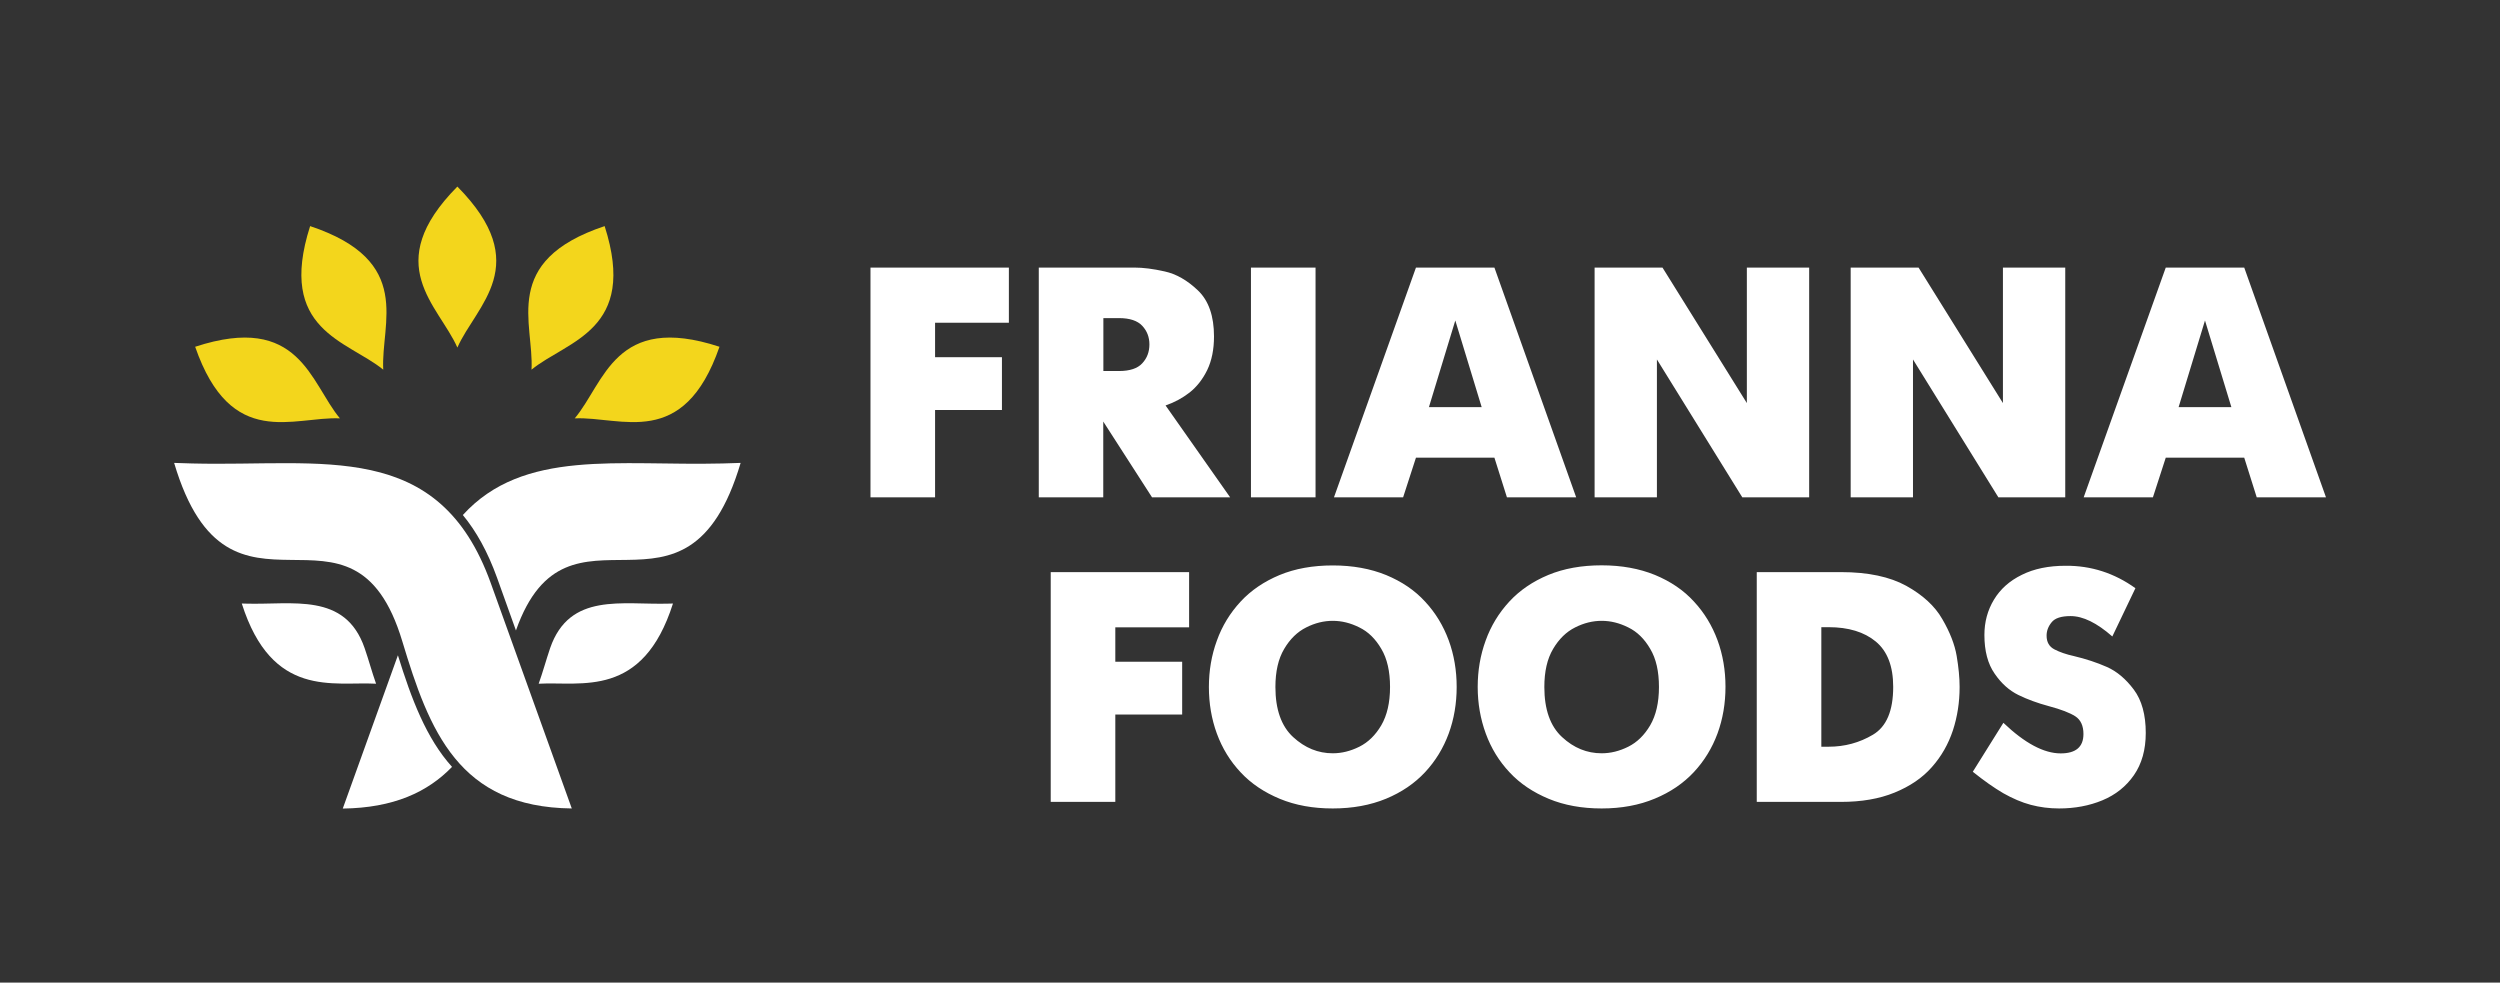
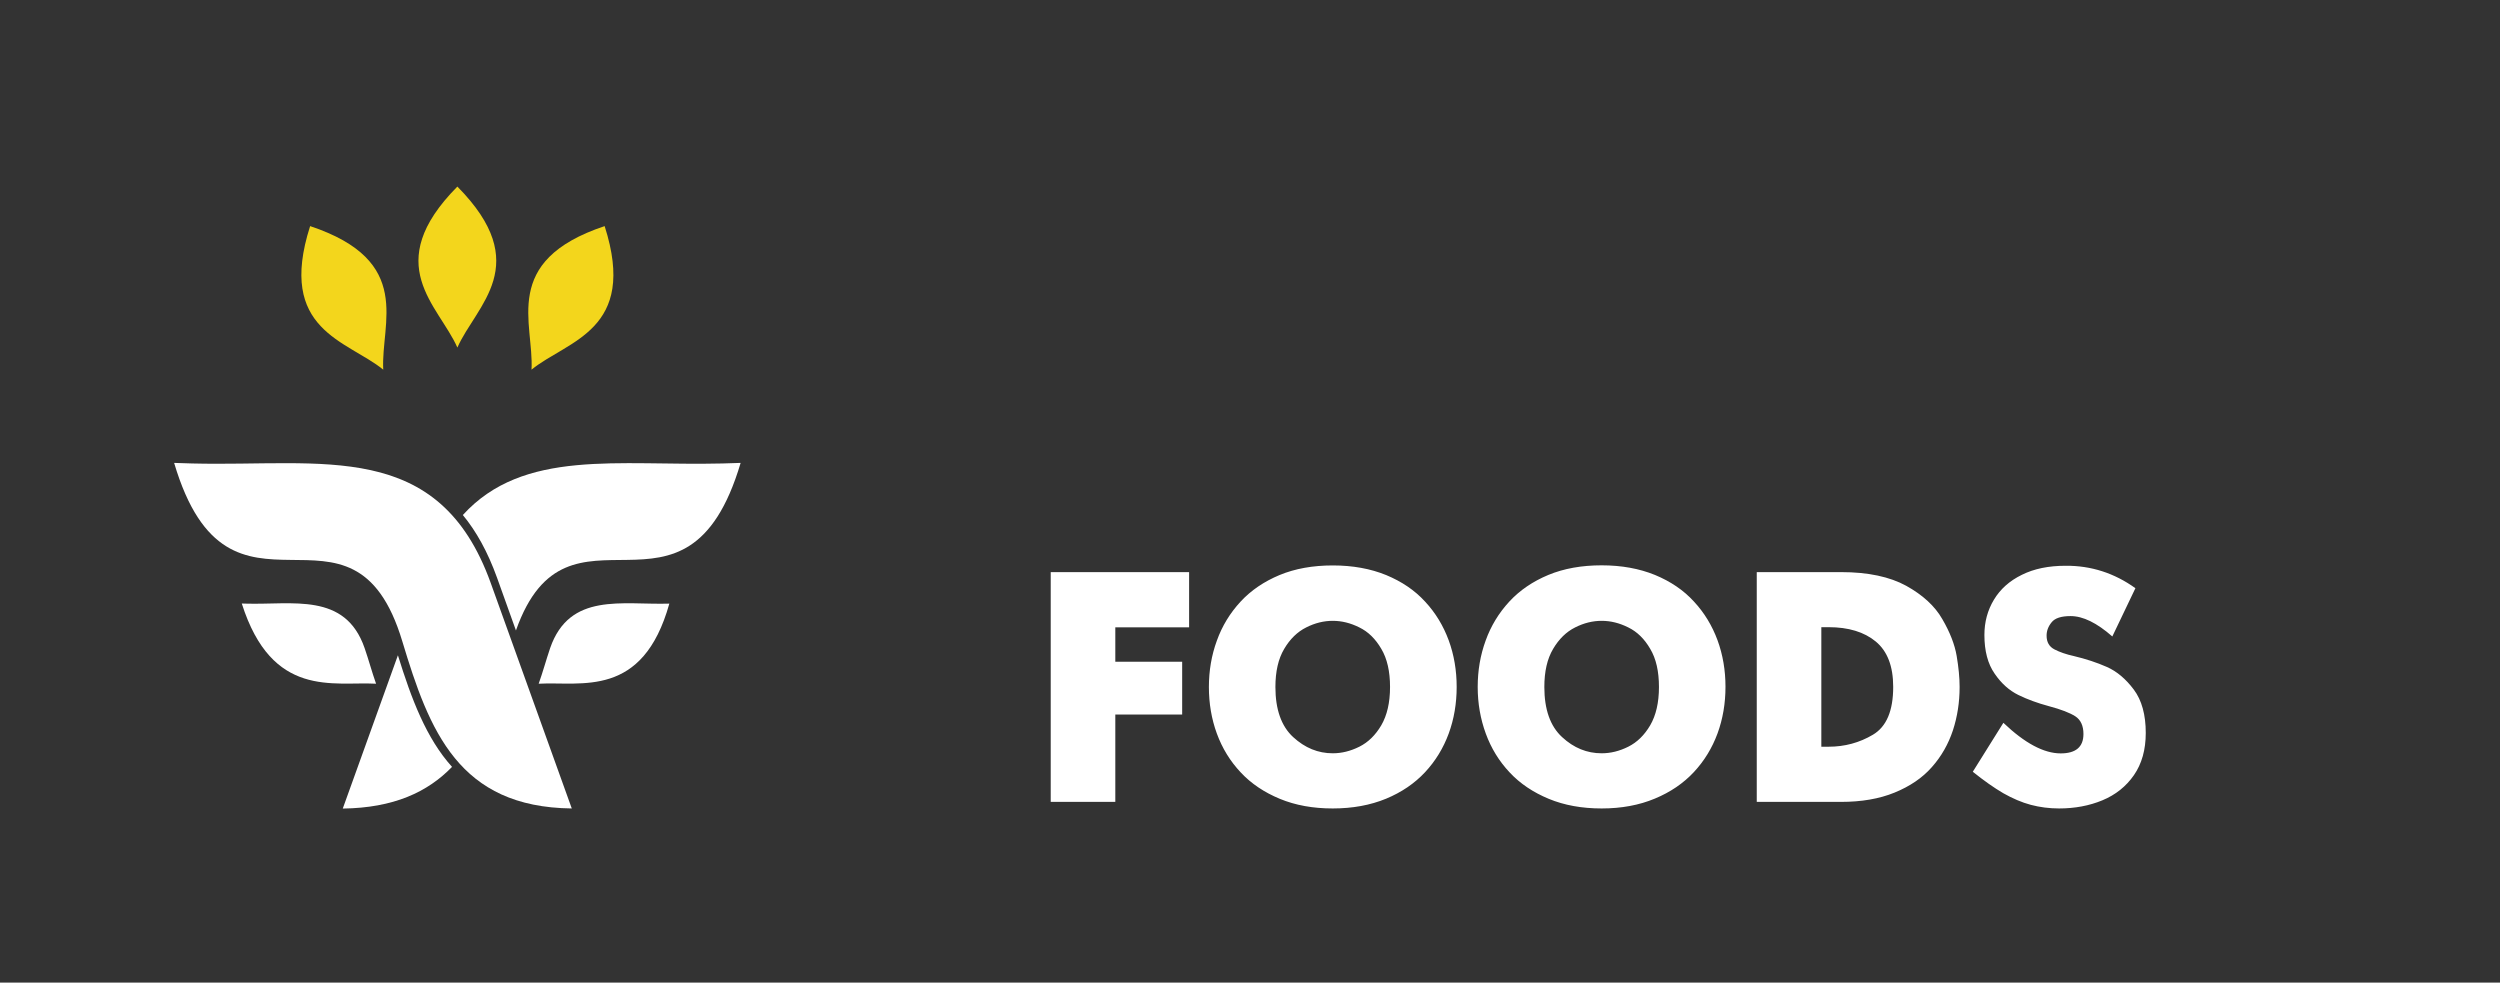
<svg xmlns="http://www.w3.org/2000/svg" width="201" height="79" viewBox="0 0 201 79" fill="none">
  <rect x="0" y="0" width="201" height="79" fill="#333333" stroke="none" />
  <g clip-path="url(#clip0_96_2014)">
-     <path fill-rule="evenodd" clip-rule="evenodd" d="M53.815 48.531C54.007 48.522 54.107 48.522 54.107 48.522C51.675 56.182 46.738 54.78 43.31 54.971C43.639 54.051 43.904 53.076 44.233 52.102C45.797 47.593 50.03 48.649 53.815 48.531Z" fill="white" />
+     <path fill-rule="evenodd" clip-rule="evenodd" d="M53.815 48.531C51.675 56.182 46.738 54.78 43.31 54.971C43.639 54.051 43.904 53.076 44.233 52.102C45.797 47.593 50.03 48.649 53.815 48.531Z" fill="white" />
    <path fill-rule="evenodd" clip-rule="evenodd" d="M58.093 37.263C58.998 37.235 59.547 37.217 59.547 37.217C55.195 51.901 45.669 38.839 41.482 50.689L39.964 46.454C39.205 44.349 38.282 42.701 37.212 41.407C42.085 36.051 49.719 37.472 58.093 37.263ZM36.344 61.657C34.378 63.688 31.654 64.954 27.558 65.009L31.992 52.684C33.071 56.173 34.269 59.361 36.344 61.657Z" fill="white" />
    <path fill-rule="evenodd" clip-rule="evenodd" d="M19.732 48.531C19.54 48.522 19.439 48.522 19.439 48.522C21.871 56.182 26.808 54.78 30.236 54.971C29.907 54.051 29.651 53.076 29.313 52.102C27.75 47.593 23.517 48.649 19.732 48.531Z" fill="white" />
    <path fill-rule="evenodd" clip-rule="evenodd" d="M15.454 37.263C14.539 37.235 14 37.217 14 37.217C18.461 52.247 28.335 38.201 32.349 51.573C34.515 58.769 36.883 64.9 45.971 65L39.461 46.891C35.274 35.231 25.94 37.527 15.454 37.263Z" fill="white" />
-     <path d="M69.987 39.986V21.513H81.114V25.949H75.18V28.718H80.556V32.963H75.18V39.986H69.987ZM83.518 39.986V21.513H91.198C91.901 21.513 92.715 21.613 93.638 21.823C94.562 22.023 95.458 22.533 96.317 23.353C97.177 24.173 97.606 25.412 97.606 27.051C97.606 28.099 97.423 29.001 97.058 29.757C96.692 30.504 96.217 31.105 95.641 31.56C95.065 32.007 94.425 32.353 93.712 32.599L98.904 39.986H92.624L88.702 33.892V39.986H83.518ZM88.711 29.83H89.972C90.841 29.83 91.463 29.62 91.837 29.21C92.221 28.8 92.413 28.29 92.413 27.689C92.413 27.106 92.221 26.605 91.837 26.195C91.454 25.785 90.832 25.576 89.972 25.576H88.711V29.83ZM100.577 39.986V21.513H105.77V39.986H100.577ZM107.251 39.986L113.843 21.513H120.151L126.725 39.986H121.157L120.151 36.798H113.843L112.81 39.986H107.251ZM117.006 25.767L114.885 32.735H119.127L117.006 25.767ZM128.206 39.986V21.513H133.664L140.447 32.407V21.513H145.457V39.986H140.081L133.216 28.9V39.986H128.206ZM148.794 39.986V21.513H154.252L161.036 32.407V21.513H166.046V39.986H160.67L153.804 28.9V39.986H148.794ZM167.527 39.986L174.127 21.513H180.436L187.009 39.986H181.441L180.436 36.798H174.127L173.094 39.986H167.527ZM177.281 25.767L175.16 32.735H179.403L177.281 25.767Z" fill="white" />
    <path d="M84.478 64.472V45.998H95.604V50.435H89.671V53.204H95.046V57.449H89.671V64.472H84.478ZM107.151 65C105.569 65 104.152 64.745 102.9 64.226C101.647 63.707 100.596 63.005 99.755 62.103C98.905 61.202 98.265 60.154 97.835 58.979C97.405 57.804 97.195 56.556 97.195 55.235C97.195 53.923 97.405 52.685 97.835 51.51C98.255 50.334 98.895 49.287 99.737 48.376C100.578 47.465 101.629 46.755 102.872 46.235C104.125 45.716 105.551 45.461 107.16 45.461C108.769 45.461 110.195 45.725 111.448 46.235C112.7 46.755 113.743 47.456 114.575 48.367C115.416 49.269 116.046 50.316 116.476 51.482C116.906 52.657 117.116 53.905 117.116 55.226C117.116 56.556 116.906 57.804 116.476 58.979C116.046 60.145 115.416 61.183 114.575 62.085C113.733 62.987 112.691 63.697 111.439 64.217C110.177 64.736 108.751 65 107.151 65ZM107.151 60.564C107.873 60.564 108.577 60.391 109.29 60.036C110.003 59.68 110.588 59.106 111.055 58.314C111.521 57.512 111.759 56.483 111.759 55.235C111.759 53.987 111.53 52.958 111.055 52.165C110.588 51.364 110.003 50.79 109.29 50.444C108.577 50.088 107.873 49.915 107.151 49.915C106.438 49.915 105.725 50.088 105.021 50.444C104.308 50.799 103.713 51.382 103.247 52.174C102.772 52.976 102.543 53.996 102.543 55.235C102.543 57.039 103.019 58.387 103.969 59.261C104.92 60.136 105.981 60.564 107.151 60.564ZM128.773 65C127.191 65 125.774 64.745 124.521 64.226C123.269 63.707 122.217 63.005 121.376 62.103C120.526 61.202 119.886 60.154 119.457 58.979C119.027 57.804 118.807 56.556 118.807 55.226C118.807 53.914 119.018 52.675 119.447 51.5C119.868 50.325 120.508 49.278 121.349 48.367C122.19 47.456 123.241 46.745 124.485 46.226C125.737 45.707 127.163 45.452 128.773 45.452C130.382 45.452 131.808 45.716 133.06 46.226C134.313 46.745 135.355 47.447 136.187 48.358C137.028 49.26 137.659 50.307 138.089 51.473C138.518 52.648 138.729 53.896 138.729 55.217C138.729 56.547 138.518 57.795 138.089 58.97C137.659 60.136 137.028 61.174 136.187 62.076C135.346 62.978 134.304 63.688 133.051 64.208C131.79 64.736 130.363 65 128.773 65ZM128.773 60.564C129.495 60.564 130.199 60.391 130.912 60.036C131.625 59.68 132.21 59.106 132.676 58.314C133.143 57.512 133.38 56.483 133.38 55.235C133.38 53.987 133.152 52.958 132.676 52.165C132.21 51.364 131.625 50.79 130.912 50.444C130.199 50.088 129.495 49.915 128.773 49.915C128.059 49.915 127.346 50.088 126.642 50.444C125.929 50.799 125.335 51.382 124.869 52.174C124.393 52.976 124.165 53.996 124.165 55.235C124.165 57.039 124.64 58.387 125.591 59.261C126.533 60.136 127.593 60.564 128.773 60.564ZM141.243 64.472V45.998H148.026C150.193 45.998 151.939 46.372 153.265 47.101C154.59 47.839 155.56 48.722 156.163 49.779C156.775 50.826 157.159 51.819 157.315 52.73C157.47 53.65 157.553 54.479 157.553 55.235C157.553 56.465 157.37 57.631 157.013 58.724C156.647 59.826 156.09 60.81 155.322 61.675C154.554 62.55 153.548 63.224 152.323 63.725C151.098 64.226 149.663 64.472 148.017 64.472H141.243ZM146.435 60.036H147.021C148.31 60.036 149.498 59.717 150.586 59.07C151.674 58.423 152.213 57.148 152.213 55.226C152.213 53.568 151.747 52.357 150.815 51.582C149.882 50.808 148.611 50.425 147.021 50.425H146.435V60.036ZM171.687 47.292L169.831 51.172C168.587 50.079 167.472 49.533 166.475 49.533C165.726 49.533 165.214 49.697 164.949 50.034C164.674 50.371 164.546 50.726 164.546 51.109C164.546 51.628 164.757 51.992 165.177 52.211C165.598 52.429 166.119 52.612 166.741 52.748C167.701 52.976 168.587 53.267 169.392 53.623C170.196 53.978 170.919 54.588 171.559 55.445C172.199 56.301 172.519 57.467 172.519 58.924C172.519 60.282 172.199 61.411 171.568 62.322C170.937 63.233 170.087 63.907 169.035 64.344C167.984 64.781 166.814 65 165.552 65C164.757 65 163.998 64.9 163.276 64.709C162.553 64.517 161.813 64.198 161.072 63.779C160.323 63.342 159.509 62.768 158.613 62.049L161.072 58.114C162.791 59.753 164.327 60.573 165.68 60.573C166.896 60.573 167.509 60.054 167.509 59.015C167.509 58.35 167.289 57.877 166.859 57.594C166.421 57.312 165.717 57.039 164.729 56.775C163.815 56.529 162.992 56.228 162.27 55.873C161.548 55.517 160.908 54.953 160.368 54.16C159.82 53.377 159.546 52.338 159.546 51.054C159.546 50.007 159.802 49.059 160.314 48.212C160.825 47.365 161.566 46.7 162.553 46.217C163.541 45.725 164.711 45.488 166.073 45.488C168.121 45.47 170.004 46.08 171.687 47.292Z" fill="white" />
    <path fill-rule="evenodd" clip-rule="evenodd" d="M36.773 15C30.556 21.285 35.265 24.528 36.773 27.944C38.282 24.528 42.981 21.285 36.773 15Z" fill="#F3D61C" />
    <path fill-rule="evenodd" clip-rule="evenodd" d="M24.934 18.179C22.246 26.578 27.915 27.361 30.813 29.721C30.602 25.995 33.327 20.976 24.934 18.179Z" fill="#F3D61C" />
    <path fill-rule="evenodd" clip-rule="evenodd" d="M48.613 18.179C51.301 26.578 45.632 27.361 42.734 29.721C42.944 25.995 40.22 20.976 48.613 18.179Z" fill="#F3D61C" />
-     <path fill-rule="evenodd" clip-rule="evenodd" d="M15.691 27.88C18.58 36.215 23.59 33.464 27.33 33.637C24.934 30.768 24.102 25.12 15.691 27.88Z" fill="#F3D61C" />
-     <path fill-rule="evenodd" clip-rule="evenodd" d="M57.847 27.88C54.958 36.215 49.948 33.464 46.209 33.637C48.613 30.768 49.436 25.12 57.847 27.88Z" fill="#F3D61C" />
  </g>
  <defs>
    <clipPath id="clip0_96_2014">
      <rect width="173" height="50" fill="white" transform="translate(14 15)" />
    </clipPath>
  </defs>
</svg>